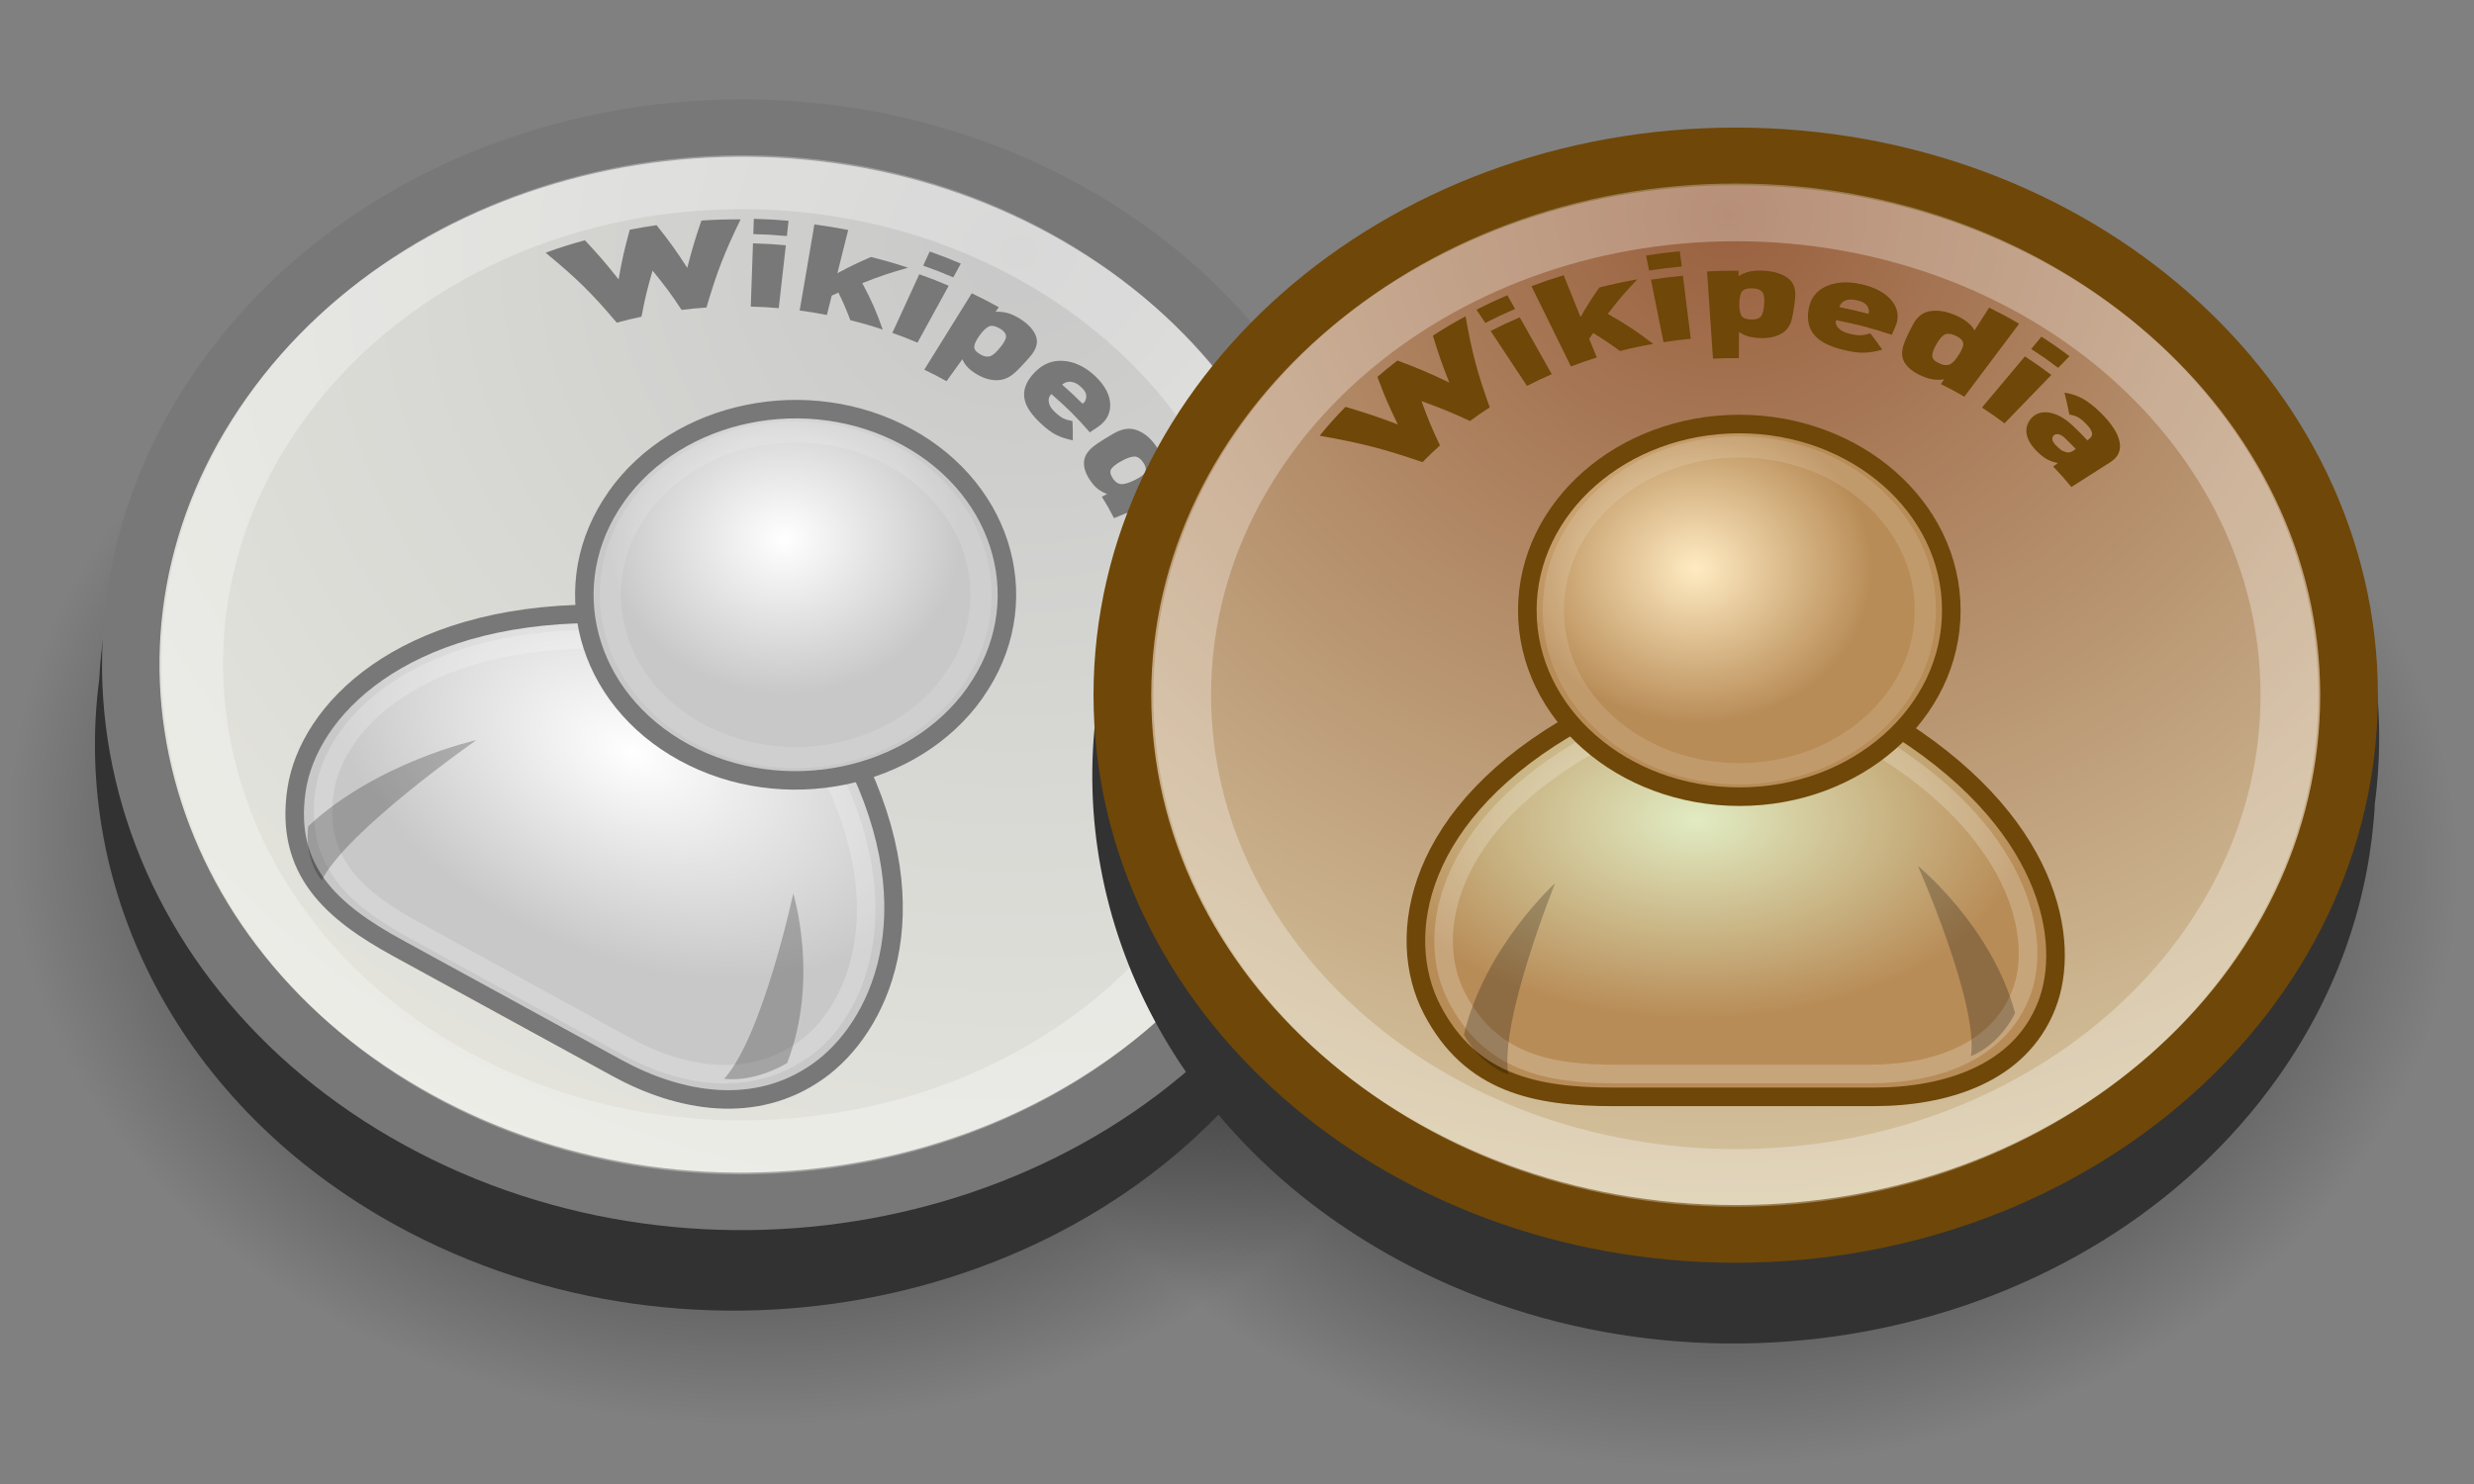
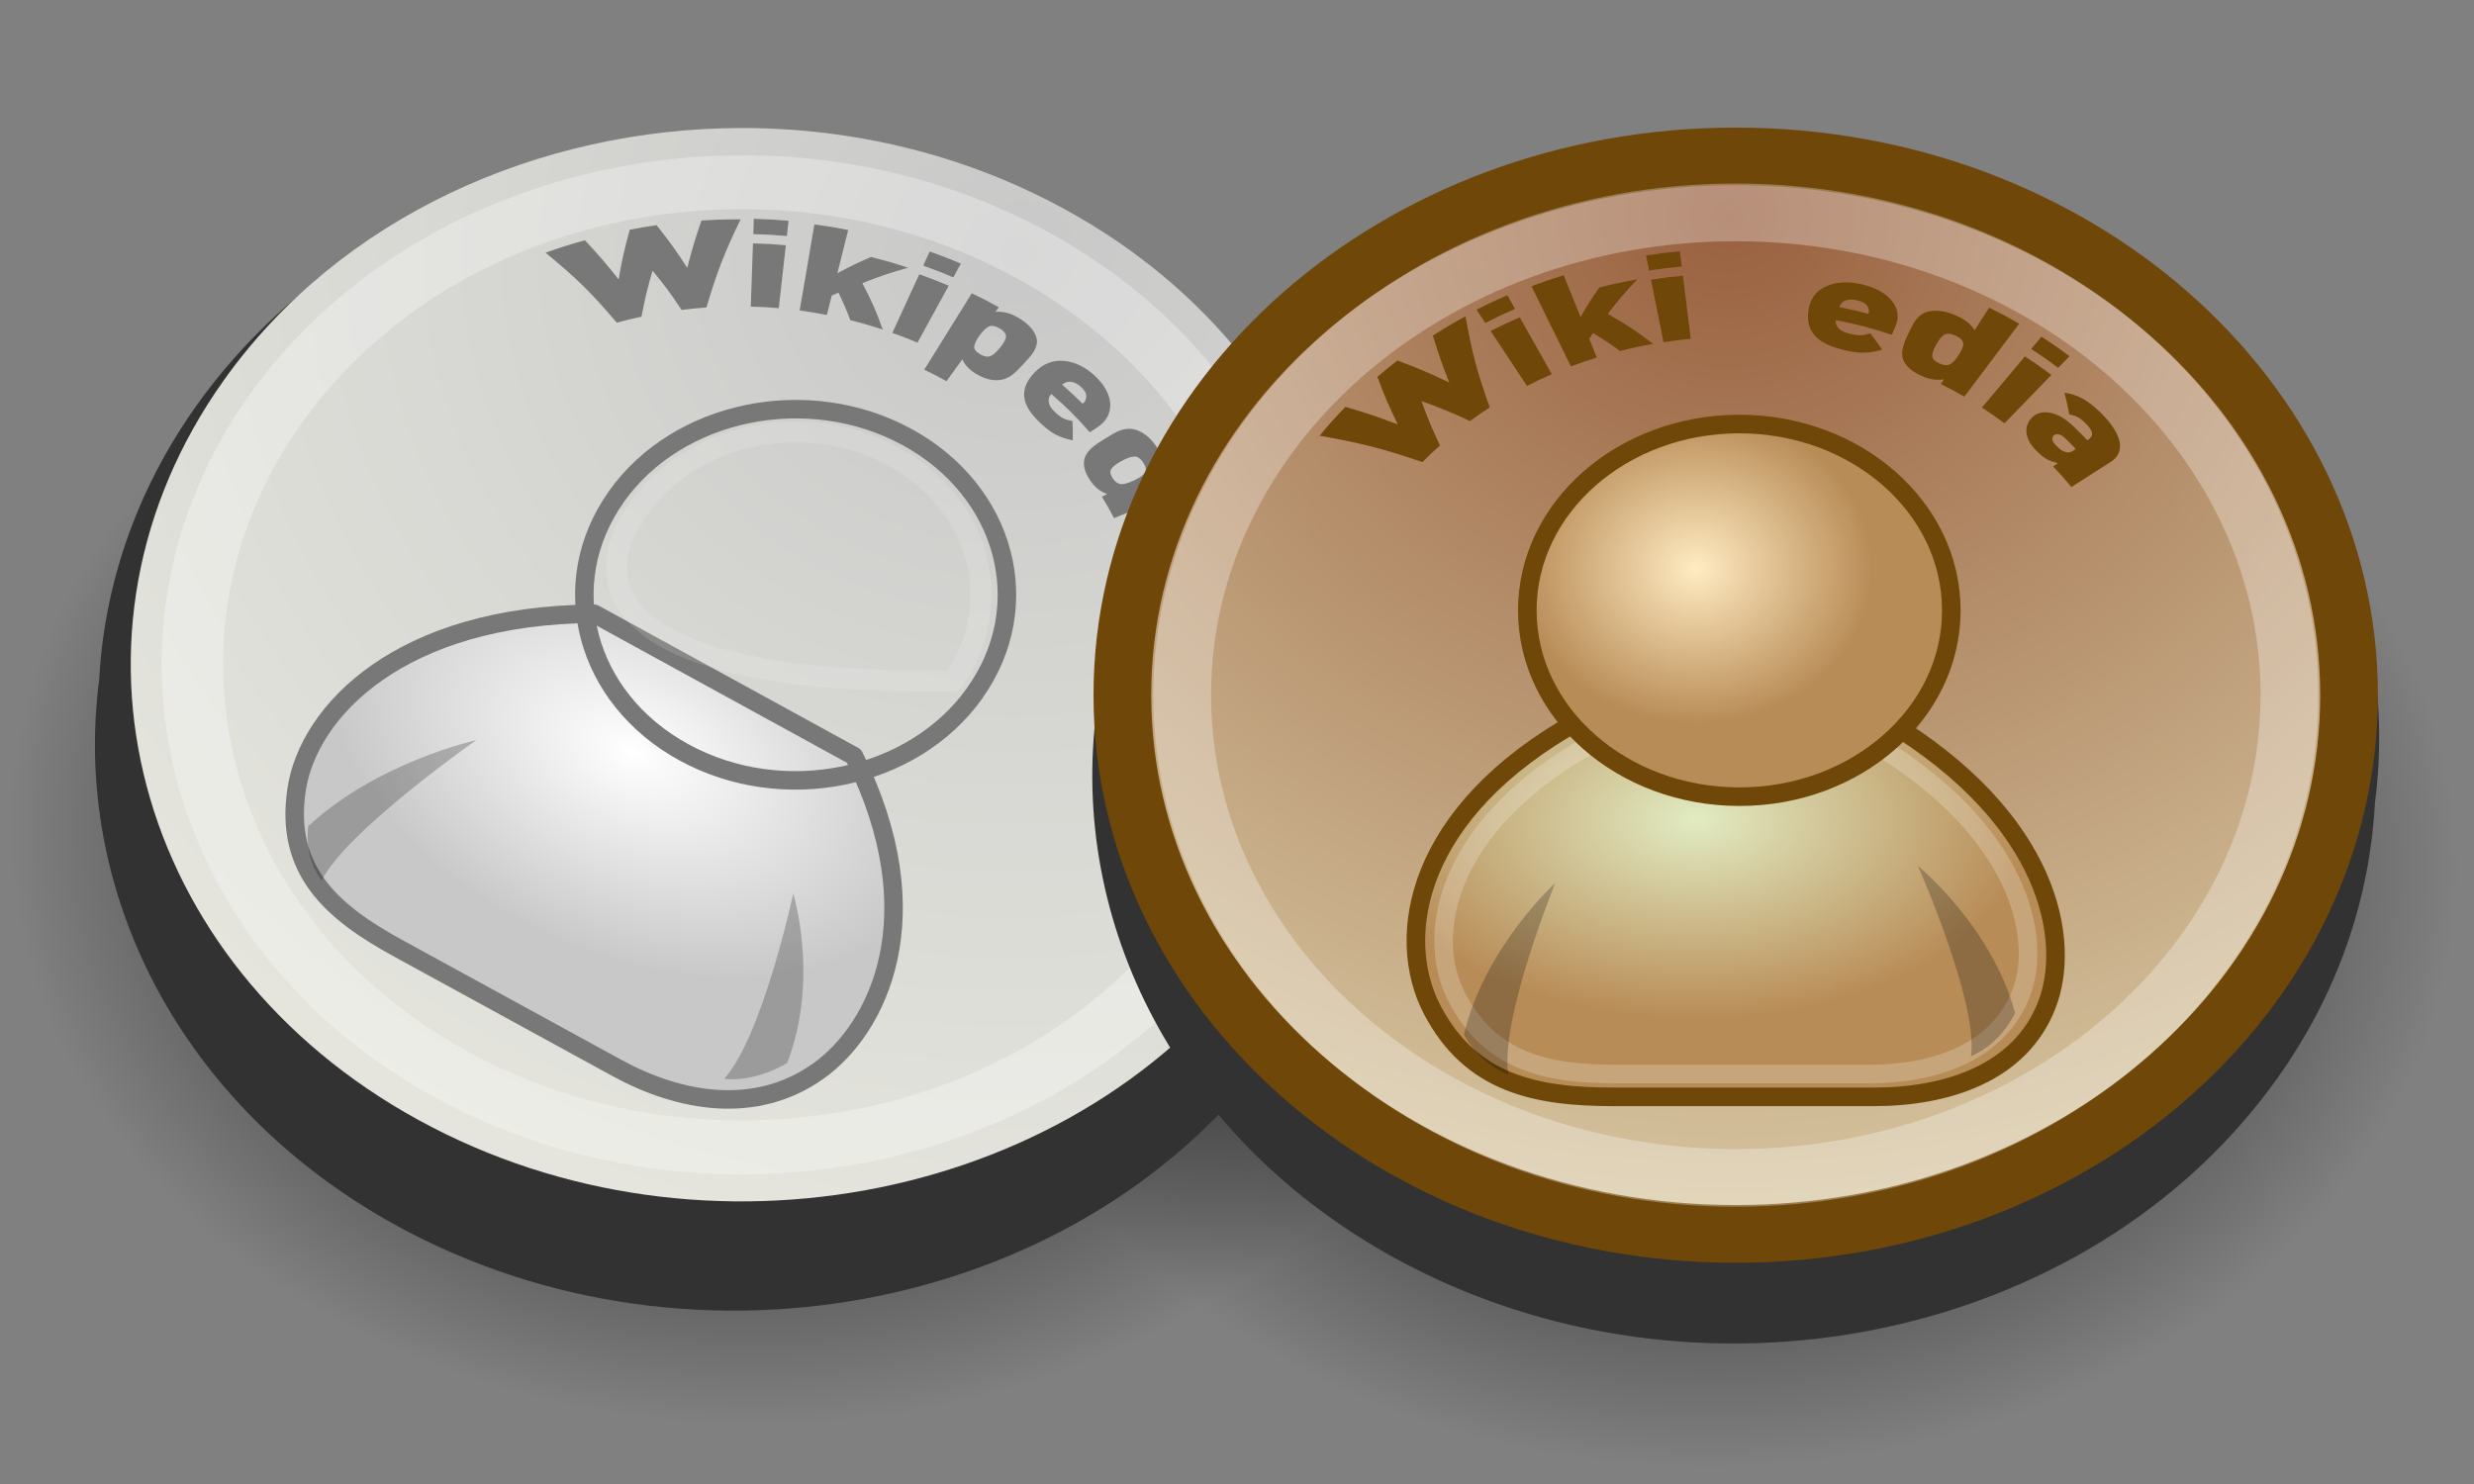
<svg xmlns="http://www.w3.org/2000/svg" xmlns:xlink="http://www.w3.org/1999/xlink" version="1.0" width="125" height="75" id="svg2926" xml:space="preserve">
  <rect width="100%" height="100%" fill="#808080" stroke="none" />
  <defs id="defs2929">
    <linearGradient id="linearGradient4221">
      <stop id="stop4223" style="stop-color:#000000;stop-opacity:1" offset="0" />
      <stop id="stop4225" style="stop-color:#000000;stop-opacity:0" offset="1" />
    </linearGradient>
    <clipPath id="clipPath2941">
      <path d="M 0,60 L 100,60 L 100,0 L 0,0 L 0,60 z" id="path2943" />
    </clipPath>
    <radialGradient cx="0" cy="0" r="1" fx="0" fy="0" id="radialGradient2965" gradientUnits="userSpaceOnUse" gradientTransform="matrix(53.139,-29.096,-33.115,-46.683,41.251,49.521)" spreadMethod="pad">
      <stop id="stop2967" style="stop-color:#c8c8c8;stop-opacity:1" offset="0" />
      <stop id="stop2969" style="stop-color:#f0f0e6;stop-opacity:1" offset="1" />
    </radialGradient>
    <clipPath id="clipPath2977">
-       <path d="M 0,60 L 100,60 L 100,0 L 0,0 L 0,60 z" id="path2979" />
-     </clipPath>
+       </clipPath>
    <radialGradient cx="0" cy="0" r="1" fx="0" fy="0" id="radialGradient2997" gradientUnits="userSpaceOnUse" gradientTransform="matrix(11.347,-6.214,4.823,6.798,25.596,29.599)" spreadMethod="pad">
      <stop id="stop2999" style="stop-color:#ffffff;stop-opacity:1" offset="0" />
      <stop id="stop3001" style="stop-color:#c8c8c8;stop-opacity:1" offset="1" />
    </radialGradient>
    <clipPath id="clipPath3009">
      <path d="M 0,60 L 100,60 L 100,0 L 0,0 L 0,60 z" id="path3011" />
    </clipPath>
    <clipPath id="clipPath3021">
      <path d="M 12.684,34.53 L 35.385,34.53 L 35.385,16.194 L 12.684,16.194 L 12.684,34.53 z" id="path3023" />
    </clipPath>
    <radialGradient cx="0" cy="0" r="1" fx="0" fy="0" id="radialGradient3045" gradientUnits="userSpaceOnUse" gradientTransform="matrix(6.04,-3.307,3.764,5.306,31.694,38.192)" spreadMethod="pad">
      <stop id="stop3047" style="stop-color:#ffffff;stop-opacity:1" offset="0" />
      <stop id="stop3049" style="stop-color:#c8c8c8;stop-opacity:1" offset="1" />
    </radialGradient>
    <clipPath id="clipPath3057">
      <path d="M 0,60 L 100,60 L 100,0 L 0,0 L 0,60 z" id="path3059" />
    </clipPath>
    <clipPath id="clipPath3069">
      <path d="M 24.242,42.963 L 40.081,42.963 L 40.081,28.943 L 24.242,28.943 L 24.242,42.963 z" id="path3071" />
    </clipPath>
    <clipPath id="clipPath3085">
      <path d="M 12.434,30.076 L 19.254,30.076 L 19.254,24.403 L 12.434,24.403 L 12.434,30.076 z" id="path3087" />
    </clipPath>
    <linearGradient x1="0" y1="0" x2="1" y2="0" id="linearGradient3093" gradientUnits="userSpaceOnUse" gradientTransform="matrix(0.998,-1.368,1.368,0.998,14.733,29.154)" spreadMethod="pad">
      <stop id="stop3095" style="stop-color:#000000;stop-opacity:1" offset="0" />
      <stop id="stop3097" style="stop-color:#000000;stop-opacity:1" offset="1" />
    </linearGradient>
    <clipPath id="clipPath3117">
      <path d="M 29.269,23.874 L 32.472,23.874 L 32.472,16.364 L 29.269,16.364 L 29.269,23.874 z" id="path3119" />
    </clipPath>
    <linearGradient x1="0" y1="0" x2="1" y2="0" id="linearGradient3125" gradientUnits="userSpaceOnUse" gradientTransform="matrix(1.365,0.172,0.172,-1.365,30.808,20.104)" spreadMethod="pad">
      <stop id="stop3127" style="stop-color:#000000;stop-opacity:1" offset="0" />
      <stop id="stop3129" style="stop-color:#000000;stop-opacity:1" offset="1" />
    </linearGradient>
    <clipPath id="clipPath3185">
      <path d="M 6.532,53.723 L 53.43,53.723 L 53.43,12.519 L 6.532,12.519 L 6.532,53.723 z" id="path3187" />
    </clipPath>
    <radialGradient cx="0" cy="0" r="1" fx="0" fy="0" id="radialGradient3217" gradientUnits="userSpaceOnUse" gradientTransform="matrix(62.858,0,0,-55.227,69.845,51.122)" spreadMethod="pad">
      <stop id="stop3219" style="stop-color:#99603f;stop-opacity:1" offset="0" />
      <stop id="stop3221" style="stop-color:#ecebc3;stop-opacity:1" offset="1" />
    </radialGradient>
    <clipPath id="clipPath3229">
      <path d="M 0,60 L 100,60 L 100,0 L 0,0 L 0,60 z" id="path3231" />
    </clipPath>
    <radialGradient cx="0" cy="0" r="1" fx="0" fy="0" id="radialGradient3249" gradientUnits="userSpaceOnUse" gradientTransform="matrix(13.423,0,0,8.042,68.55,26.848)" spreadMethod="pad">
      <stop id="stop3251" style="stop-color:#e1ebc2;stop-opacity:1" offset="0" />
      <stop id="stop3253" style="stop-color:#b88c57;stop-opacity:1" offset="1" />
    </radialGradient>
    <clipPath id="clipPath3261">
      <path d="M 0,60 L 100,60 L 100,0 L 0,0 L 0,60 z" id="path3263" />
    </clipPath>
    <clipPath id="clipPath3273">
      <path d="M 57.976,30.319 L 82.352,30.319 L 82.352,16.2 L 57.976,16.2 L 57.976,30.319 z" id="path3275" />
    </clipPath>
    <radialGradient cx="0" cy="0" r="1" fx="0" fy="0" id="radialGradient3297" gradientUnits="userSpaceOnUse" gradientTransform="matrix(7.142,0,0,6.275,68.556,37.013)" spreadMethod="pad">
      <stop id="stop3299" style="stop-color:#ffebc2;stop-opacity:1" offset="0" />
      <stop id="stop3301" style="stop-color:#b88c57;stop-opacity:1" offset="1" />
    </radialGradient>
    <clipPath id="clipPath3309">
      <path d="M 0,60 L 100,60 L 100,0 L 0,0 L 0,60 z" id="path3311" />
    </clipPath>
    <clipPath id="clipPath3321">
      <path d="M 62.355,42.357 L 78.252,42.357 L 78.252,28.288 L 62.355,28.288 L 62.355,42.357 z" id="path3323" />
    </clipPath>
    <clipPath id="clipPath3337">
      <path d="M 59.172,24.294 L 62.86,24.294 L 62.86,16.551 L 59.172,16.551 L 59.172,24.294 z" id="path3339" />
    </clipPath>
    <linearGradient x1="0" y1="0" x2="1" y2="0" id="linearGradient3345" gradientUnits="userSpaceOnUse" gradientTransform="matrix(1.723,-0.695,0.695,1.723,59.573,21.366)" spreadMethod="pad">
      <stop id="stop3347" style="stop-color:#000000;stop-opacity:1" offset="0" />
      <stop id="stop3349" style="stop-color:#000000;stop-opacity:1" offset="1" />
    </linearGradient>
    <clipPath id="clipPath3369">
      <path d="M 77.523,24.988 L 81.452,24.988 L 81.452,17.298 L 77.523,17.298 L 77.523,24.988 z" id="path3371" />
    </clipPath>
    <linearGradient x1="0" y1="0" x2="1" y2="0" id="linearGradient3377" gradientUnits="userSpaceOnUse" gradientTransform="matrix(0.948,0.771,0.771,-0.948,78.772,21.206)" spreadMethod="pad">
      <stop id="stop3379" style="stop-color:#000000;stop-opacity:1" offset="0" />
      <stop id="stop3381" style="stop-color:#000000;stop-opacity:1" offset="1" />
    </linearGradient>
    <clipPath id="clipPath3437">
      <path d="M 46.62,52.579 L 93.706,52.579 L 93.706,11.209 L 46.62,11.209 L 46.62,52.579 z" id="path3439" />
    </clipPath>
    <radialGradient cx="41.82" cy="66.039" r="61.811" fx="41.82" fy="66.039" id="radialGradient4227" xlink:href="#linearGradient4221" gradientUnits="userSpaceOnUse" gradientTransform="matrix(1,0,0,0.435,0,37.315)" />
    <radialGradient cx="41.82" cy="66.039" r="61.811" fx="41.82" fy="66.039" id="radialGradient4244" xlink:href="#linearGradient4221" gradientUnits="userSpaceOnUse" gradientTransform="matrix(1,0,0,0.435,0,37.315)" />
  </defs>
  <g transform="matrix(1.25,0,0,-1.25,0,75)" id="g2935">
    <path d="M 103.631,66.039 A 61.811,26.884 0 1 1 -19.991,66.039 A 61.811,26.884 0 1 1 103.631,66.039 z" transform="matrix(0.489,0,0,-0.899,48.659,84.194)" id="path4242" style="opacity:1;fill:url(#radialGradient4244);fill-opacity:1;fill-rule:nonzero;stroke:none;stroke-width:2;stroke-linecap:butt;stroke-linejoin:round;stroke-miterlimit:4;stroke-dasharray:none;stroke-dashoffset:0;stroke-opacity:1" />
    <path d="M 103.631,66.039 A 61.811,26.884 0 1 1 -19.991,66.039 A 61.811,26.884 0 1 1 103.631,66.039 z" transform="matrix(0.489,0,0,-0.899,10.148,85.941)" id="path3449" style="opacity:1;fill:url(#radialGradient4227);fill-opacity:1;fill-rule:nonzero;stroke:none;stroke-width:2;stroke-linecap:butt;stroke-linejoin:round;stroke-miterlimit:4;stroke-dasharray:none;stroke-dashoffset:0;stroke-opacity:1" />
    <g id="g2937">
      <g clip-path="url(#clipPath2941)" id="g2939">
        <g transform="translate(42.892,49.828)" id="g2945">
          <path d="M 0,0 C -11.576,6.34 -26.811,3.235 -34.029,-6.934 C -36.348,-10.213 -37.542,-13.823 -37.727,-17.428 C -38.794,-25.507 -34.66,-33.787 -26.287,-38.371 C -14.709,-44.708 0.524,-41.603 7.733,-31.44 C 10.061,-28.16 11.254,-24.545 11.439,-20.94 C 12.506,-12.862 8.374,-4.585 0,0" id="path2947" style="fill:#323232;fill-opacity:1;fill-rule:nonzero;stroke:none" />
        </g>
        <g transform="translate(42.892,49.828)" id="g2949">
          <path d="M 0,0 C -11.576,6.34 -26.811,3.235 -34.029,-6.934 C -36.348,-10.213 -37.542,-13.823 -37.727,-17.428 C -38.794,-25.507 -34.66,-33.787 -26.287,-38.371 C -14.709,-44.708 0.524,-41.603 7.733,-31.44 C 10.061,-28.16 11.254,-24.545 11.439,-20.94 C 12.506,-12.862 8.374,-4.585 0,0 z" id="path2951" style="fill:none;stroke:#323232;stroke-width:2.324;stroke-linecap:butt;stroke-linejoin:miter;stroke-miterlimit:4;stroke-dasharray:none;stroke-opacity:1" />
        </g>
      </g>
    </g>
    <g id="g2953">
      <g id="g2955">
        <g id="g2961">
          <g id="g2963">
            <path d="M 9.027,44.597 C 1.808,34.428 5.35,21.046 16.925,14.712 L 16.925,14.712 C 28.493,8.375 43.727,11.48 50.945,21.643 L 50.945,21.643 C 58.154,31.818 54.621,45.199 43.047,51.535 L 43.047,51.535 C 38.982,53.762 34.467,54.824 30.005,54.824 L 30.005,54.824 C 21.762,54.823 13.704,51.197 9.027,44.597" id="path2971" style="fill:url(#radialGradient2965);stroke:none" />
          </g>
        </g>
      </g>
    </g>
    <g id="g2973">
      <g clip-path="url(#clipPath2977)" id="g2975">
        <g transform="translate(50.945,21.644)" id="g2981">
          <path d="M 0,0 C -7.218,-10.164 -22.452,-13.269 -34.02,-6.932 C -45.595,-0.598 -49.137,12.784 -41.917,22.954 C -34.708,33.127 -19.473,36.232 -7.898,29.891 C 3.676,23.555 7.209,10.174 0,0 z" id="path2983" style="fill:none;stroke:#787878;stroke-width:2.324;stroke-linecap:butt;stroke-linejoin:miter;stroke-miterlimit:4;stroke-dasharray:none;stroke-opacity:1" />
        </g>
      </g>
    </g>
    <g id="g2985">
      <g id="g2987">
        <g id="g2993">
          <g id="g2995">
            <path d="M 11.986,28.063 C 11.501,24.802 13.413,23.127 16.072,21.672 L 16.072,21.672 L 24.951,16.813 C 27.464,15.44 30.531,14.887 33.071,16.691 L 33.071,16.691 C 35.497,18.407 37.74,22.978 34.517,29.431 L 34.517,29.431 L 24.019,35.185 C 16.188,35.141 12.461,31.255 11.986,28.063" id="path3003" style="fill:url(#radialGradient2997);stroke:none" />
          </g>
        </g>
      </g>
    </g>
    <g id="g3005">
      <g clip-path="url(#clipPath3009)" id="g3007">
        <g transform="translate(16.072,21.672)" id="g3013">
          <path d="M 0,0 L 8.879,-4.859 C 11.393,-6.231 14.459,-6.785 17,-4.98 C 19.425,-3.265 21.667,1.306 18.445,7.759 L 7.947,13.513 C 0.116,13.47 -3.61,9.583 -4.086,6.391 C -4.571,3.13 -2.659,1.455 0,0 z" id="path3015" style="fill:none;stroke:#787878;stroke-width:0.748;stroke-linecap:round;stroke-linejoin:round;stroke-miterlimit:4;stroke-dasharray:none;stroke-opacity:1" />
        </g>
        <g id="g3017">
          <g id="g3019" />
          <g id="g3025">
            <g clip-path="url(#clipPath3021)" id="g3027" style="opacity:0.215">
              <g transform="translate(16.722,22.404)" id="g3029">
-                 <path d="M 0,0 L 8.627,-4.723 C 10.839,-5.931 13.528,-6.416 15.768,-4.83 C 17.893,-3.324 19.649,0.806 16.815,6.474 L 7.181,11.752 C 0.301,11.713 -3.183,8.424 -3.6,5.615 C -4.018,2.751 -2.338,1.281 0,0 z" id="path3031" style="fill:none;stroke:#ffffff;stroke-width:0.748;stroke-linecap:round;stroke-linejoin:round;stroke-miterlimit:4;stroke-dasharray:none;stroke-opacity:1" />
-               </g>
+                 </g>
            </g>
          </g>
        </g>
      </g>
    </g>
    <g id="g3033">
      <g id="g3035">
        <g id="g3041">
          <g id="g3043">
-             <path d="M 24.912,39.919 L 24.912,39.916 C 22.417,36.398 23.641,31.769 27.649,29.58 L 27.649,29.58 C 31.646,27.393 36.914,28.47 39.408,31.987 L 39.408,31.987 L 39.408,31.992 C 41.902,35.51 40.679,40.134 36.671,42.326 L 36.671,42.326 C 35.27,43.092 33.712,43.457 32.172,43.457 L 32.172,43.457 C 29.321,43.457 26.531,42.204 24.912,39.919" id="path3051" style="fill:url(#radialGradient3045);stroke:none" />
-           </g>
+             </g>
        </g>
      </g>
    </g>
    <g id="g3053">
      <g clip-path="url(#clipPath3057)" id="g3055">
        <g transform="translate(39.408,31.987)" id="g3061">
          <path d="M 0,0 C -2.494,-3.518 -7.763,-4.594 -11.759,-2.407 C -15.767,-0.218 -16.991,4.41 -14.496,7.928 L -14.496,7.933 C -12.002,11.451 -6.735,12.523 -2.737,10.339 C 1.271,8.146 2.494,3.522 0,0.005 L 0,0 z" id="path3063" style="fill:none;stroke:#787878;stroke-width:0.748;stroke-linecap:round;stroke-linejoin:round;stroke-miterlimit:4;stroke-dasharray:none;stroke-opacity:1" />
        </g>
        <g id="g3065">
          <g id="g3067" />
          <g id="g3073">
            <g clip-path="url(#clipPath3069)" id="g3075" style="opacity:0.127">
              <g transform="translate(38.515,32.472)" id="g3077">
-                 <path d="M 0,0 C -2.183,-3.085 -6.802,-4.025 -10.313,-2.11 C -13.826,-0.185 -14.903,3.873 -12.71,6.958 L -12.71,6.963 C -10.517,10.048 -5.91,10.99 -2.396,9.068 C 1.116,7.147 2.193,3.091 0.01,0.005 C 0.01,0.005 0,0.005 0,0 z" id="path3079" style="fill:none;stroke:#ffffff;stroke-width:0.853;stroke-linecap:round;stroke-linejoin:round;stroke-miterlimit:4;stroke-dasharray:none;stroke-opacity:1" />
+                 <path d="M 0,0 C -13.826,-0.185 -14.903,3.873 -12.71,6.958 L -12.71,6.963 C -10.517,10.048 -5.91,10.99 -2.396,9.068 C 1.116,7.147 2.193,3.091 0.01,0.005 C 0.01,0.005 0,0.005 0,0 z" id="path3079" style="fill:none;stroke:#ffffff;stroke-width:0.853;stroke-linecap:round;stroke-linejoin:round;stroke-miterlimit:4;stroke-dasharray:none;stroke-opacity:1" />
              </g>
            </g>
          </g>
        </g>
        <g id="g3081">
          <g id="g3083" />
          <g id="g3099">
            <g clip-path="url(#clipPath3085)" id="g3101" style="opacity:0.228">
              <g id="g3103">
                <g id="g3105">
                  <g id="g3107">
                    <g id="g3109">
                      <path d="M 13.005,24.403 C 12.249,25.373 12.461,26.599 12.461,26.599 C 15.285,29.207 19.254,30.076 19.254,30.076 C 19.254,30.076 13.995,26.403 13.005,24.403" id="path3111" style="fill:url(#linearGradient3093);stroke:none" />
                    </g>
                  </g>
                </g>
              </g>
            </g>
          </g>
        </g>
        <g id="g3113">
          <g id="g3115" />
          <g id="g3131">
            <g clip-path="url(#clipPath3117)" id="g3133" style="opacity:0.228">
              <g id="g3135">
                <g id="g3137">
                  <g id="g3139">
                    <g id="g3141">
                      <path d="M 29.269,16.381 C 30.599,16.24 31.82,17.025 31.82,17.025 C 33.129,20.434 32.063,23.874 32.063,23.874 C 32.063,23.874 30.822,18.082 29.269,16.381" id="path3143" style="fill:url(#linearGradient3125);stroke:none" />
                    </g>
                  </g>
                </g>
              </g>
            </g>
          </g>
        </g>
        <g transform="translate(29.935,51.13)" id="g3145">
          <path d="M 0,0 C -0.678,-1.404 -0.952,-2.12 -1.38,-3.563 C -1.781,-3.591 -1.982,-3.61 -2.384,-3.66 C -2.814,-3.012 -3.049,-2.693 -3.558,-2.072 C -3.773,-2.815 -3.864,-3.189 -4.006,-3.934 C -4.406,-4.02 -4.605,-4.067 -5.005,-4.176 C -6.022,-2.978 -6.599,-2.406 -7.882,-1.347 C -7.249,-1.121 -6.931,-1.021 -6.293,-0.844 C -5.715,-1.462 -5.443,-1.778 -4.931,-2.426 C -4.791,-1.622 -4.7,-1.22 -4.479,-0.417 C -4.046,-0.333 -3.829,-0.297 -3.396,-0.234 C -2.858,-0.91 -2.61,-1.257 -2.156,-1.96 C -1.958,-1.192 -1.844,-0.809 -1.583,-0.047 C -0.947,-0.006 -0.631,0.002 0,0" id="path3147" style="fill:#787878;fill-opacity:1;fill-rule:nonzero;stroke:none" />
        </g>
        <g transform="translate(31.477,47.54)" id="g3149">
          <path d="M 0,0 C -0.449,0.04 -0.676,0.052 -1.13,0.064 C -1.092,1.088 -1.075,1.599 -1.041,2.621 C -0.507,2.606 -0.241,2.59 0.287,2.543 C 0.173,1.527 0.117,1.019 0,0 M 0.329,2.917 C -0.21,2.965 -0.482,2.979 -1.028,2.995 C -1.02,3.242 -1.016,3.366 -1.007,3.613 C -0.443,3.597 -0.161,3.581 0.397,3.532 C 0.37,3.286 0.356,3.163 0.329,2.917" id="path3151" style="fill:#787878;fill-opacity:1;fill-rule:nonzero;stroke:none" />
        </g>
        <g transform="translate(35.68,46.674)" id="g3153">
          <path d="M 0,0 C -0.516,0.17 -0.777,0.247 -1.309,0.38 C -1.48,0.829 -1.575,1.052 -1.79,1.497 C -1.898,1.448 -1.953,1.424 -2.06,1.374 C -2.139,1.061 -2.178,0.904 -2.258,0.591 C -2.694,0.677 -2.915,0.712 -3.358,0.772 C -3.115,2.166 -2.999,2.861 -2.762,4.252 C -2.21,4.178 -1.937,4.133 -1.395,4.027 C -1.569,3.329 -1.657,2.979 -1.832,2.281 C -1.31,2.56 -1.037,2.69 -0.475,2.935 C 0.133,2.783 0.433,2.695 1.023,2.502 C 0.255,2.284 -0.115,2.159 -0.825,1.878 C -0.431,1.133 -0.266,0.754 0,0" id="path3155" style="fill:#787878;fill-opacity:1;fill-rule:nonzero;stroke:none" />
        </g>
        <g transform="translate(37.085,46.146)" id="g3157">
          <path d="M 0,0 C -0.399,0.169 -0.604,0.248 -1.016,0.394 C -0.579,1.343 -0.36,1.818 0.073,2.765 C 0.557,2.594 0.793,2.5 1.262,2.301 C 0.758,1.381 0.507,0.922 0,0 M 1.447,2.64 C 0.968,2.843 0.726,2.938 0.232,3.113 C 0.337,3.342 0.389,3.456 0.494,3.685 C 1.005,3.503 1.256,3.406 1.752,3.196 C 1.63,2.973 1.569,2.862 1.447,2.64" id="path3159" style="fill:#787878;fill-opacity:1;fill-rule:nonzero;stroke:none" />
        </g>
        <g transform="translate(40.425,45.948)" id="g3161">
          <path d="M 0,0 C 0.146,0.18 0.225,0.318 0.237,0.416 C 0.252,0.543 0.17,0.662 -0.012,0.77 C -0.194,0.877 -0.343,0.904 -0.457,0.851 C -0.571,0.797 -0.695,0.676 -0.83,0.49 C -0.964,0.304 -1.035,0.155 -1.045,0.044 C -1.056,-0.067 -0.978,-0.172 -0.81,-0.271 C -0.641,-0.371 -0.496,-0.392 -0.367,-0.335 C -0.269,-0.292 -0.146,-0.18 0,0 M 0.961,-0.646 C 0.914,-0.696 0.878,-0.734 0.854,-0.76 C 0.683,-0.943 0.54,-1.071 0.43,-1.145 C 0.257,-1.259 0.076,-1.318 -0.113,-1.321 C -0.403,-1.327 -0.69,-1.236 -0.987,-1.053 C -1.263,-0.882 -1.44,-0.691 -1.523,-0.47 C -1.78,-0.826 -1.908,-1.004 -2.166,-1.36 C -2.518,-1.164 -2.699,-1.07 -3.065,-0.895 C -2.295,0.343 -1.911,0.959 -1.146,2.194 C -0.701,1.981 -0.481,1.868 -0.053,1.63 L -0.185,1.447 C -0.023,1.455 0.133,1.439 0.287,1.399 C 0.441,1.359 0.61,1.283 0.788,1.173 C 1.146,0.952 1.368,0.702 1.458,0.435 C 1.532,0.212 1.472,-0.027 1.28,-0.281 C 1.224,-0.355 1.118,-0.478 0.961,-0.646" id="path3163" style="fill:#787878;fill-opacity:1;fill-rule:nonzero;stroke:none" />
        </g>
        <g transform="translate(43.758,43.678)" id="g3165">
          <path d="M 0,0 C 0.042,0.033 0.073,0.06 0.088,0.081 C 0.104,0.102 0.117,0.138 0.131,0.182 C 0.153,0.254 0.157,0.334 0.131,0.414 C 0.104,0.494 0.041,0.58 -0.062,0.675 C -0.161,0.768 -0.258,0.828 -0.351,0.858 C -0.445,0.888 -0.531,0.896 -0.61,0.879 C -0.69,0.863 -0.763,0.825 -0.827,0.77 C -0.486,0.471 -0.319,0.318 0,0 M 0.294,-1.158 C -0.283,-0.503 -0.596,-0.191 -1.259,0.389 C -1.352,0.307 -1.386,0.199 -1.366,0.066 C -1.347,-0.065 -1.267,-0.196 -1.125,-0.331 C -0.99,-0.458 -0.876,-0.545 -0.778,-0.593 C -0.681,-0.64 -0.559,-0.675 -0.409,-0.702 C -0.394,-1.017 -0.392,-1.173 -0.396,-1.483 C -0.654,-1.43 -0.878,-1.355 -1.074,-1.256 C -1.271,-1.157 -1.473,-1.002 -1.694,-0.793 C -2.036,-0.47 -2.25,-0.176 -2.329,0.114 C -2.434,0.503 -2.307,0.895 -1.917,1.286 C -1.598,1.606 -1.221,1.763 -0.781,1.732 C -0.339,1.702 0.095,1.501 0.492,1.132 C 0.906,0.745 1.115,0.339 1.118,-0.05 C 1.121,-0.421 0.948,-0.716 0.621,-0.938 C 0.49,-1.025 0.425,-1.07 0.294,-1.158" id="path3167" style="fill:#787878;fill-opacity:1;fill-rule:nonzero;stroke:none" />
        </g>
        <g transform="translate(45.85,40.583)" id="g3169">
          <path d="M 0,0 C 0.221,0.105 0.359,0.204 0.417,0.288 C 0.493,0.396 0.478,0.54 0.365,0.71 C 0.251,0.881 0.126,0.962 -0.001,0.958 C -0.131,0.955 -0.303,0.895 -0.516,0.778 C -0.73,0.662 -0.868,0.553 -0.932,0.457 C -0.995,0.361 -0.975,0.235 -0.871,0.077 C -0.766,-0.081 -0.644,-0.157 -0.5,-0.157 C -0.39,-0.156 -0.221,-0.106 0,0 M -0.821,-1.532 C -1.005,-1.177 -1.104,-1.002 -1.314,-0.663 C -1.227,-0.621 -1.184,-0.6 -1.097,-0.558 C -1.236,-0.506 -1.357,-0.441 -1.464,-0.36 C -1.572,-0.278 -1.674,-0.167 -1.771,-0.026 C -1.967,0.255 -2.058,0.519 -2.033,0.772 C -2.018,0.929 -1.938,1.088 -1.798,1.235 C -1.7,1.338 -1.544,1.457 -1.336,1.587 C -1.275,1.626 -1.231,1.654 -1.201,1.673 C -0.933,1.842 -0.738,1.95 -0.619,1.997 C -0.378,2.092 -0.151,2.108 0.063,2.038 C 0.364,1.94 0.637,1.727 0.867,1.397 C 1.08,1.092 1.167,0.804 1.136,0.544 C 1.557,0.746 1.767,0.848 2.188,1.049 C 2.458,0.615 2.584,0.393 2.821,-0.06 C 1.364,-0.647 0.637,-0.943 -0.821,-1.532" id="path3171" style="fill:#787878;fill-opacity:1;fill-rule:nonzero;stroke:none" />
        </g>
        <g transform="translate(45.758,37.389)" id="g3173">
          <path d="M 0,0 C -0.141,0.392 -0.218,0.583 -0.388,0.96 C 0.694,1.339 1.235,1.528 2.317,1.906 C 2.517,1.463 2.608,1.237 2.773,0.777 C 1.665,0.467 1.109,0.312 0,0 M 3.181,0.892 C 3.012,1.362 2.917,1.592 2.714,2.044 C 2.976,2.136 3.107,2.181 3.369,2.272 C 3.58,1.803 3.676,1.565 3.851,1.079 C 3.583,1.004 3.449,0.967 3.181,0.892" id="path3175" style="fill:#787878;fill-opacity:1;fill-rule:nonzero;stroke:none" />
        </g>
        <g transform="translate(47.493,35.17)" id="g3177">
          <path d="M 0,0 C 0.031,0.004 0.045,0.007 0.077,0.011 C 0.04,0.239 0.02,0.353 -0.026,0.578 C -0.048,0.687 -0.088,0.77 -0.146,0.825 C -0.205,0.879 -0.27,0.899 -0.339,0.886 C -0.409,0.874 -0.46,0.833 -0.494,0.763 C -0.528,0.692 -0.533,0.601 -0.51,0.487 C -0.486,0.367 -0.464,0.284 -0.441,0.232 C -0.418,0.181 -0.375,0.124 -0.312,0.063 C -0.249,0.002 -0.145,-0.019 0,0 M -0.996,-1.212 C -1.03,-0.79 -1.055,-0.582 -1.121,-0.17 C -1.022,-0.158 -0.974,-0.15 -0.875,-0.138 C -0.99,-0.036 -1.081,0.066 -1.144,0.17 C -1.207,0.275 -1.254,0.412 -1.293,0.589 C -1.368,0.927 -1.352,1.21 -1.235,1.449 C -1.182,1.559 -1.104,1.654 -1,1.735 C -0.897,1.816 -0.776,1.873 -0.638,1.907 C -0.399,1.965 -0.175,1.92 0.033,1.762 C 0.271,1.583 0.447,1.28 0.539,0.856 C 0.605,0.552 0.633,0.398 0.684,0.087 C 0.715,0.091 0.73,0.093 0.762,0.097 C 0.895,0.114 0.985,0.168 1.028,0.266 C 1.07,0.364 1.072,0.52 1.029,0.731 C 1,0.879 0.959,0.992 0.914,1.067 C 0.868,1.143 0.794,1.223 0.693,1.307 C 0.847,1.636 0.919,1.804 1.055,2.145 C 1.256,1.99 1.416,1.809 1.529,1.605 C 1.643,1.403 1.738,1.132 1.806,0.792 C 2.041,-0.393 1.692,-1.044 0.963,-1.089 C 0.179,-1.138 -0.212,-1.163 -0.996,-1.212" id="path3179" style="fill:#787878;fill-opacity:1;fill-rule:nonzero;stroke:none" />
        </g>
        <g id="g3181">
          <g id="g3183" />
          <g id="g3189">
            <g clip-path="url(#clipPath3185)" id="g3191" style="opacity:0.3">
              <g transform="translate(30.017,51.544)" id="g3193">
                <path d="M 0,0 L 0,0 C -7.317,0 -13.983,-3.24 -17.836,-8.674 C -23.948,-17.296 -20.94,-28.683 -11.121,-34.056 C -7.802,-35.881 -3.979,-36.842 -0.068,-36.842 C 7.247,-36.842 13.914,-33.603 17.765,-28.169 C 20.724,-24 21.656,-19.063 20.385,-14.258 C 19.124,-9.461 15.805,-5.384 11.061,-2.784 C 7.732,-0.961 3.909,0 0,0 M 0,2.179 C 4.239,2.179 8.518,1.174 12.37,-0.937 C 23.343,-6.947 26.711,-19.679 19.871,-29.325 C 15.437,-35.581 7.761,-39.026 -0.068,-39.026 C -4.299,-39.026 -8.588,-38.017 -12.441,-35.911 C -23.415,-29.896 -26.782,-17.165 -19.942,-7.524 C -15.498,-1.261 -7.832,2.179 0,2.179" id="path3195" style="fill:#ffffff;fill-opacity:1;fill-rule:nonzero;stroke:none" />
              </g>
            </g>
          </g>
        </g>
        <g transform="translate(83.353,48.664)" id="g3197">
          <path d="M 0,0 C -11.622,6.36 -26.917,3.245 -34.151,-6.962 C -36.48,-10.254 -37.684,-13.878 -37.868,-17.493 C -38.946,-25.607 -34.792,-33.918 -26.383,-38.522 C -14.768,-44.878 0.524,-41.764 7.763,-31.56 C 10.103,-28.266 11.296,-24.641 11.48,-21.021 C 12.557,-12.908 8.404,-4.604 0,0" id="path3199" style="fill:#323232;fill-opacity:1;fill-rule:nonzero;stroke:none" />
        </g>
        <g transform="translate(83.353,48.664)" id="g3201">
          <path d="M 0,0 C -11.622,6.36 -26.917,3.245 -34.151,-6.962 C -36.48,-10.254 -37.684,-13.878 -37.868,-17.493 C -38.946,-25.607 -34.792,-33.918 -26.383,-38.522 C -14.768,-44.878 0.524,-41.764 7.763,-31.56 C 10.103,-28.266 11.296,-24.641 11.48,-21.021 C 12.557,-12.908 8.404,-4.604 0,0 z" id="path3203" style="fill:none;stroke:#323232;stroke-width:2.333;stroke-linecap:butt;stroke-linejoin:miter;stroke-miterlimit:4;stroke-dasharray:none;stroke-opacity:1" />
        </g>
      </g>
    </g>
    <g id="g3205">
      <g id="g3207">
        <g id="g3213">
          <g id="g3215">
            <path d="M 45.367,31.899 C 45.367,19.87 56.465,10.112 70.157,10.112 L 70.157,10.112 C 83.847,10.112 94.949,19.87 94.949,31.899 L 94.949,31.899 C 94.949,43.924 83.847,53.676 70.157,53.676 L 70.157,53.676 C 56.465,53.676 45.367,43.924 45.367,31.899" id="path3223" style="fill:url(#radialGradient3217);stroke:none" />
          </g>
        </g>
      </g>
    </g>
    <g id="g3225">
      <g clip-path="url(#clipPath3229)" id="g3227">
        <g transform="translate(94.949,31.898)" id="g3233">
          <path d="M 0,0 C 0,-12.028 -11.103,-21.786 -24.792,-21.786 C -38.484,-21.786 -49.582,-12.028 -49.582,0 C -49.582,12.026 -38.484,21.777 -24.792,21.777 C -11.103,21.777 0,12.026 0,0 z" id="path3235" style="fill:none;stroke:#6f4708;stroke-width:2.333;stroke-linecap:butt;stroke-linejoin:miter;stroke-miterlimit:4;stroke-dasharray:none;stroke-opacity:1" />
        </g>
      </g>
    </g>
    <g id="g3237">
      <g id="g3239">
        <g id="g3245">
          <g id="g3247">
            <path d="M 63.83,30.87 C 57.184,27.183 56.358,22.13 57.882,19.19 L 57.882,19.19 C 59.444,16.182 62.083,15.652 65.228,15.652 L 65.228,15.652 L 75.728,15.652 C 78.696,15.652 81.647,16.609 82.722,19.341 L 82.722,19.341 C 83.75,21.931 82.895,26.871 76.251,30.87 L 76.251,30.87 L 63.83,30.87 z" id="path3255" style="fill:url(#radialGradient3249);stroke:none" />
          </g>
        </g>
      </g>
    </g>
    <g id="g3257">
      <g clip-path="url(#clipPath3261)" id="g3259">
        <g transform="translate(65.228,15.652)" id="g3265">
          <path d="M 0,0 L 10.5,0 C 13.469,0 16.42,0.957 17.494,3.688 C 18.522,6.279 17.668,11.219 11.023,15.218 L -1.397,15.218 C -8.043,11.53 -8.869,6.478 -7.346,3.537 C -5.783,0.529 -3.145,0 0,0 z" id="path3267" style="fill:none;stroke:#6f4708;stroke-width:0.751;stroke-linecap:round;stroke-linejoin:round;stroke-miterlimit:4;stroke-dasharray:none;stroke-opacity:1" />
        </g>
        <g id="g3269">
          <g id="g3271" />
          <g id="g3277">
            <g clip-path="url(#clipPath3273)" id="g3279" style="opacity:0.215">
              <g transform="translate(65.335,16.575)" id="g3281">
                <path d="M 0,0 L 10.208,0 C 12.829,0 15.409,0.844 16.352,3.242 C 17.251,5.521 16.264,9.854 10.422,13.369 L -0.98,13.369 C -6.822,10.125 -7.792,5.695 -6.453,3.104 C -5.085,0.47 -2.767,0 0,0 z" id="path3283" style="fill:none;stroke:#ffffff;stroke-width:0.751;stroke-linecap:round;stroke-linejoin:round;stroke-miterlimit:4;stroke-dasharray:none;stroke-opacity:1" />
              </g>
            </g>
          </g>
        </g>
      </g>
    </g>
    <g id="g3285">
      <g id="g3287">
        <g id="g3293">
          <g id="g3295">
            <path d="M 61.736,35.324 L 61.736,35.32 C 61.736,31.157 65.579,27.789 70.313,27.789 L 70.313,27.789 C 75.038,27.789 78.881,31.166 78.872,35.324 L 78.872,35.324 L 78.872,35.334 C 78.872,39.489 75.029,42.856 70.303,42.856 L 70.303,42.856 C 65.568,42.852 61.736,39.48 61.736,35.324" id="path3303" style="fill:url(#radialGradient3297);stroke:none" />
          </g>
        </g>
      </g>
    </g>
    <g id="g3305">
      <g clip-path="url(#clipPath3309)" id="g3307">
        <g transform="translate(78.872,35.324)" id="g3313">
          <path d="M 0,0 C 0.009,-4.158 -3.834,-7.535 -8.559,-7.535 C -13.294,-7.535 -17.137,-4.167 -17.137,-0.005 L -17.137,0 C -17.137,4.156 -13.305,7.528 -8.569,7.532 C -3.843,7.532 0,4.166 0,0.01 L 0,0 z" id="path3315" style="fill:none;stroke:#6f4708;stroke-width:0.751;stroke-linecap:round;stroke-linejoin:round;stroke-miterlimit:4;stroke-dasharray:none;stroke-opacity:1" />
        </g>
        <g id="g3317">
          <g id="g3319" />
          <g id="g3325">
            <g clip-path="url(#clipPath3321)" id="g3327" style="opacity:0.127">
              <g transform="translate(77.824,35.324)" id="g3329">
-                 <path d="M 0,0 C 0,-3.649 -3.368,-6.604 -7.521,-6.608 C -11.665,-6.608 -15.032,-3.653 -15.041,-0.005 L -15.041,0 C -15.041,3.647 -11.675,6.605 -7.521,6.605 C -3.368,6.605 0,3.656 0,0.01 L 0,0 z" id="path3331" style="fill:none;stroke:#ffffff;stroke-width:0.856;stroke-linecap:round;stroke-linejoin:round;stroke-miterlimit:4;stroke-dasharray:none;stroke-opacity:1" />
-               </g>
+                 </g>
            </g>
          </g>
        </g>
        <g id="g3333">
          <g id="g3335" />
          <g id="g3351">
            <g clip-path="url(#clipPath3337)" id="g3353" style="opacity:0.228">
              <g id="g3355">
                <g id="g3357">
                  <g id="g3359">
                    <g id="g3361">
                      <path d="M 60.969,16.551 C 59.734,17.025 59.172,18.166 59.172,18.166 C 60.007,21.703 62.86,24.294 62.86,24.294 C 62.86,24.294 60.6,18.72 60.969,16.551" id="path3363" style="fill:url(#linearGradient3345);stroke:none" />
                    </g>
                  </g>
                </g>
              </g>
            </g>
          </g>
        </g>
        <g id="g3365">
          <g id="g3367" />
          <g id="g3383">
            <g clip-path="url(#clipPath3369)" id="g3385" style="opacity:0.228">
              <g id="g3387">
                <g id="g3389">
                  <g id="g3391">
                    <g id="g3393">
                      <path d="M 79.668,17.298 C 80.89,17.803 81.452,19.04 81.452,19.04 C 80.512,22.552 77.523,24.988 77.523,24.988 C 77.523,24.988 79.969,19.473 79.668,17.298" id="path3395" style="fill:url(#linearGradient3377);stroke:none" />
                    </g>
                  </g>
                </g>
              </g>
            </g>
          </g>
        </g>
        <g transform="translate(59.238,47.211)" id="g3397">
          <path d="M 0,0 C 0.269,-1.511 0.468,-2.253 0.978,-3.682 C 0.652,-3.893 0.493,-4.003 0.181,-4.233 C -0.578,-3.882 -0.971,-3.721 -1.78,-3.429 C -1.515,-4.163 -1.364,-4.521 -1.034,-5.221 C -1.323,-5.48 -1.466,-5.617 -1.74,-5.895 C -3.331,-5.354 -4.177,-5.133 -5.899,-4.829 C -5.497,-4.341 -5.288,-4.108 -4.853,-3.66 C -3.99,-3.917 -3.565,-4.059 -2.737,-4.372 C -3.104,-3.621 -3.27,-3.236 -3.563,-2.448 C -3.245,-2.175 -3.083,-2.042 -2.752,-1.787 C -1.889,-2.111 -1.469,-2.291 -0.657,-2.678 C -0.953,-1.931 -1.085,-1.551 -1.32,-0.781 C -0.803,-0.449 -0.539,-0.292 0,0" id="path3399" style="fill:#6f4708;fill-opacity:1;fill-rule:nonzero;stroke:none" />
        </g>
        <g transform="translate(62.723,44.871)" id="g3401">
          <path d="M 0,0 C -0.406,-0.176 -0.607,-0.272 -1.002,-0.474 C -1.59,0.416 -1.882,0.861 -2.47,1.747 C -2.006,1.984 -1.771,2.094 -1.294,2.3 C -0.776,1.382 -0.518,0.922 0,0 M -1.484,2.638 C -1.973,2.426 -2.212,2.314 -2.686,2.072 C -2.827,2.286 -2.9,2.393 -3.042,2.606 C -2.552,2.857 -2.3,2.974 -1.795,3.192 C -1.67,2.971 -1.609,2.859 -1.484,2.638" id="path3403" style="fill:#6f4708;fill-opacity:1;fill-rule:nonzero;stroke:none" />
        </g>
        <g transform="translate(66.825,46.095)" id="g3405">
          <path d="M 0,0 C -0.542,-0.096 -0.81,-0.152 -1.343,-0.287 C -1.761,0.015 -1.977,0.161 -2.429,0.44 C -2.492,0.348 -2.526,0.301 -2.588,0.208 C -2.467,-0.095 -2.403,-0.247 -2.281,-0.55 C -2.704,-0.681 -2.913,-0.753 -3.327,-0.91 C -3.965,0.39 -4.283,1.04 -4.922,2.333 C -4.407,2.527 -4.146,2.615 -3.62,2.777 C -3.347,2.103 -3.21,1.765 -2.938,1.088 C -2.661,1.569 -2.51,1.808 -2.179,2.28 C -1.569,2.434 -1.261,2.5 -0.642,2.611 C -1.163,2.067 -1.401,1.786 -1.836,1.216 C -1.051,0.765 -0.683,0.519 0,0" id="path3407" style="fill:#6f4708;fill-opacity:1;fill-rule:nonzero;stroke:none" />
        </g>
        <g transform="translate(68.341,46.302)" id="g3409">
          <path d="M 0,0 C -0.442,-0.042 -0.661,-0.069 -1.101,-0.137 C -1.304,0.876 -1.404,1.381 -1.608,2.39 C -1.094,2.469 -0.835,2.5 -0.316,2.55 C -0.188,1.532 -0.127,1.022 0,0 M -0.362,2.924 C -0.893,2.874 -1.157,2.841 -1.684,2.76 C -1.733,3.003 -1.758,3.125 -1.808,3.368 C -1.264,3.452 -0.99,3.486 -0.441,3.538 C -0.41,3.292 -0.394,3.169 -0.362,2.924" id="path3411" style="fill:#6f4708;fill-opacity:1;fill-rule:nonzero;stroke:none" />
        </g>
        <g transform="translate(71.307,47.692)" id="g3413">
-           <path d="M 0,0 C 0.016,0.221 0.001,0.375 -0.049,0.463 C -0.113,0.578 -0.257,0.644 -0.477,0.65 C -0.697,0.657 -0.84,0.608 -0.904,0.509 C -0.969,0.411 -1.002,0.251 -1.004,0.03 C -1.006,-0.191 -0.979,-0.352 -0.92,-0.452 C -0.861,-0.552 -0.729,-0.603 -0.525,-0.609 C -0.322,-0.616 -0.187,-0.567 -0.111,-0.458 C -0.053,-0.375 -0.016,-0.221 0,0 M 1.209,-0.102 C 1.199,-0.167 1.19,-0.216 1.186,-0.249 C 1.15,-0.486 1.108,-0.663 1.059,-0.776 C 0.981,-0.954 0.859,-1.088 0.701,-1.18 C 0.458,-1.32 0.158,-1.377 -0.205,-1.359 C -0.543,-1.343 -0.811,-1.262 -1.016,-1.112 C -1.02,-1.536 -1.02,-1.747 -1.023,-2.171 C -1.441,-2.168 -1.65,-2.173 -2.068,-2.194 C -2.164,-0.778 -2.21,-0.073 -2.306,1.334 C -1.798,1.36 -1.543,1.366 -1.034,1.364 L -1.034,1.146 C -0.902,1.227 -0.758,1.288 -0.602,1.325 C -0.445,1.363 -0.262,1.376 -0.043,1.365 C 0.396,1.344 0.741,1.235 0.979,1.05 C 1.177,0.895 1.268,0.663 1.26,0.356 C 1.257,0.268 1.241,0.115 1.209,-0.102" id="path3415" style="fill:#6f4708;fill-opacity:1;fill-rule:nonzero;stroke:none" />
-         </g>
+           </g>
        <g transform="translate(75.519,47.312)" id="g3417">
          <path d="M 0,0 C 0.017,0.047 0.024,0.085 0.025,0.11 C 0.026,0.135 0.018,0.171 0.003,0.217 C -0.021,0.288 -0.063,0.356 -0.135,0.412 C -0.205,0.467 -0.315,0.513 -0.459,0.546 C -0.601,0.579 -0.72,0.586 -0.817,0.568 C -0.915,0.55 -0.993,0.514 -1.052,0.463 C -1.11,0.413 -1.147,0.349 -1.168,0.271 C -0.697,0.177 -0.465,0.122 0,0 M 0.949,-0.848 C 0.062,-0.558 -0.393,-0.44 -1.309,-0.256 C -1.339,-0.369 -1.304,-0.476 -1.207,-0.58 C -1.11,-0.684 -0.961,-0.757 -0.76,-0.805 C -0.567,-0.851 -0.416,-0.872 -0.304,-0.867 C -0.193,-0.862 -0.066,-0.836 0.079,-0.789 C 0.281,-1.05 0.376,-1.183 0.559,-1.449 C 0.307,-1.524 0.069,-1.564 -0.158,-1.571 C -0.386,-1.58 -0.652,-1.543 -0.967,-1.468 C -1.452,-1.353 -1.812,-1.2 -2.054,-0.989 C -2.379,-0.707 -2.507,-0.313 -2.411,0.203 C -2.333,0.625 -2.105,0.931 -1.711,1.11 C -1.317,1.289 -0.828,1.324 -0.266,1.193 C 0.321,1.057 0.747,0.81 0.985,0.479 C 1.214,0.164 1.241,-0.169 1.096,-0.509 C 1.038,-0.645 1.007,-0.712 0.949,-0.848" id="path3419" style="fill:#6f4708;fill-opacity:1;fill-rule:nonzero;stroke:none" />
        </g>
        <g transform="translate(79.172,45.65)" id="g3421">
          <path d="M 0,0 C 0.124,0.193 0.186,0.339 0.184,0.438 C 0.182,0.567 0.083,0.681 -0.115,0.773 C -0.315,0.866 -0.473,0.879 -0.581,0.815 C -0.689,0.752 -0.795,0.621 -0.907,0.422 C -1.02,0.224 -1.074,0.068 -1.07,-0.045 C -1.066,-0.157 -0.974,-0.255 -0.789,-0.341 C -0.605,-0.426 -0.453,-0.436 -0.33,-0.367 C -0.234,-0.315 -0.124,-0.193 0,0 M 0.228,-1.688 C -0.145,-1.473 -0.336,-1.371 -0.721,-1.179 C -0.671,-1.103 -0.646,-1.064 -0.596,-0.988 C -0.746,-1.009 -0.89,-1.01 -1.03,-0.991 C -1.171,-0.971 -1.325,-0.924 -1.495,-0.849 C -1.832,-0.701 -2.067,-0.518 -2.199,-0.291 C -2.28,-0.15 -2.308,0.022 -2.276,0.213 C -2.255,0.347 -2.194,0.521 -2.097,0.729 C -2.068,0.79 -2.048,0.836 -2.033,0.867 C -1.906,1.136 -1.806,1.319 -1.732,1.414 C -1.585,1.607 -1.398,1.727 -1.175,1.767 C -0.861,1.824 -0.499,1.767 -0.104,1.593 C 0.262,1.433 0.511,1.228 0.639,0.993 C 0.875,1.36 0.994,1.545 1.23,1.912 C 1.723,1.667 1.968,1.538 2.443,1.261 C 1.562,0.084 1.115,-0.506 0.228,-1.688" id="path3423" style="fill:#6f4708;fill-opacity:1;fill-rule:nonzero;stroke:none" />
        </g>
        <g transform="translate(81.023,42.884)" id="g3425">
          <path d="M 0,0 C -0.356,0.268 -0.54,0.395 -0.912,0.637 C -0.218,1.465 0.131,1.879 0.823,2.705 C 1.261,2.42 1.475,2.271 1.893,1.957 C 1.137,1.175 0.757,0.783 0,0 M 2.17,2.243 C 1.742,2.564 1.525,2.716 1.079,3.007 C 1.246,3.206 1.327,3.305 1.493,3.504 C 1.955,3.204 2.183,3.046 2.625,2.714 C 2.443,2.525 2.353,2.431 2.17,2.243" id="path3427" style="fill:#6f4708;fill-opacity:1;fill-rule:nonzero;stroke:none" />
        </g>
        <g transform="translate(83.843,41.805)" id="g3429">
          <path d="M 0,0 C 0.024,0.018 0.033,0.026 0.058,0.044 C -0.112,0.222 -0.197,0.309 -0.373,0.479 C -0.457,0.561 -0.541,0.612 -0.624,0.633 C -0.706,0.652 -0.771,0.639 -0.823,0.596 C -0.875,0.552 -0.896,0.493 -0.883,0.418 C -0.869,0.342 -0.819,0.262 -0.73,0.176 C -0.638,0.085 -0.567,0.024 -0.517,-0.01 C -0.466,-0.042 -0.394,-0.071 -0.303,-0.093 C -0.213,-0.115 -0.112,-0.083 0,0 M -0.117,-1.496 C -0.401,-1.152 -0.548,-0.986 -0.853,-0.667 C -0.776,-0.611 -0.739,-0.582 -0.663,-0.526 C -0.821,-0.493 -0.958,-0.448 -1.075,-0.389 C -1.191,-0.33 -1.319,-0.233 -1.458,-0.103 C -1.728,0.151 -1.884,0.4 -1.927,0.657 C -1.946,0.774 -1.938,0.894 -1.899,1.011 C -1.859,1.128 -1.793,1.233 -1.696,1.326 C -1.527,1.487 -1.309,1.554 -1.037,1.517 C -0.726,1.474 -0.391,1.299 -0.058,0.981 C 0.183,0.753 0.299,0.634 0.529,0.393 C 0.554,0.411 0.564,0.42 0.589,0.438 C 0.692,0.515 0.735,0.604 0.713,0.707 C 0.69,0.809 0.597,0.943 0.433,1.103 C 0.317,1.216 0.216,1.291 0.132,1.334 C 0.048,1.377 -0.063,1.413 -0.199,1.437 C -0.268,1.789 -0.307,1.965 -0.397,2.319 C -0.132,2.28 0.112,2.201 0.331,2.081 C 0.55,1.961 0.795,1.775 1.058,1.517 C 1.974,0.618 2.069,-0.1 1.476,-0.479 C 0.838,-0.885 0.519,-1.089 -0.117,-1.496" id="path3431" style="fill:#6f4708;fill-opacity:1;fill-rule:nonzero;stroke:none" />
        </g>
        <g id="g3433">
          <g id="g3435" />
          <g id="g3441">
            <g clip-path="url(#clipPath3437)" id="g3443" style="opacity:0.3">
              <g transform="translate(70.157,50.246)" id="g3445">
                <path d="M 0,0 C -11.692,0 -21.205,-8.23 -21.205,-18.347 C -21.205,-28.469 -11.692,-36.704 0,-36.704 C 11.698,-36.704 21.216,-28.469 21.216,-18.347 C 21.216,-8.23 11.698,0 0,0 M 0,2.333 C 12.981,2.333 23.549,-6.943 23.549,-18.347 C 23.549,-29.755 12.981,-39.037 0,-39.037 C -12.983,-39.037 -23.538,-29.755 -23.538,-18.347 C -23.538,-6.943 -12.983,2.333 0,2.333" id="path3447" style="fill:#ffffff;fill-opacity:1;fill-rule:nonzero;stroke:none" />
              </g>
            </g>
          </g>
        </g>
      </g>
    </g>
  </g>
</svg>